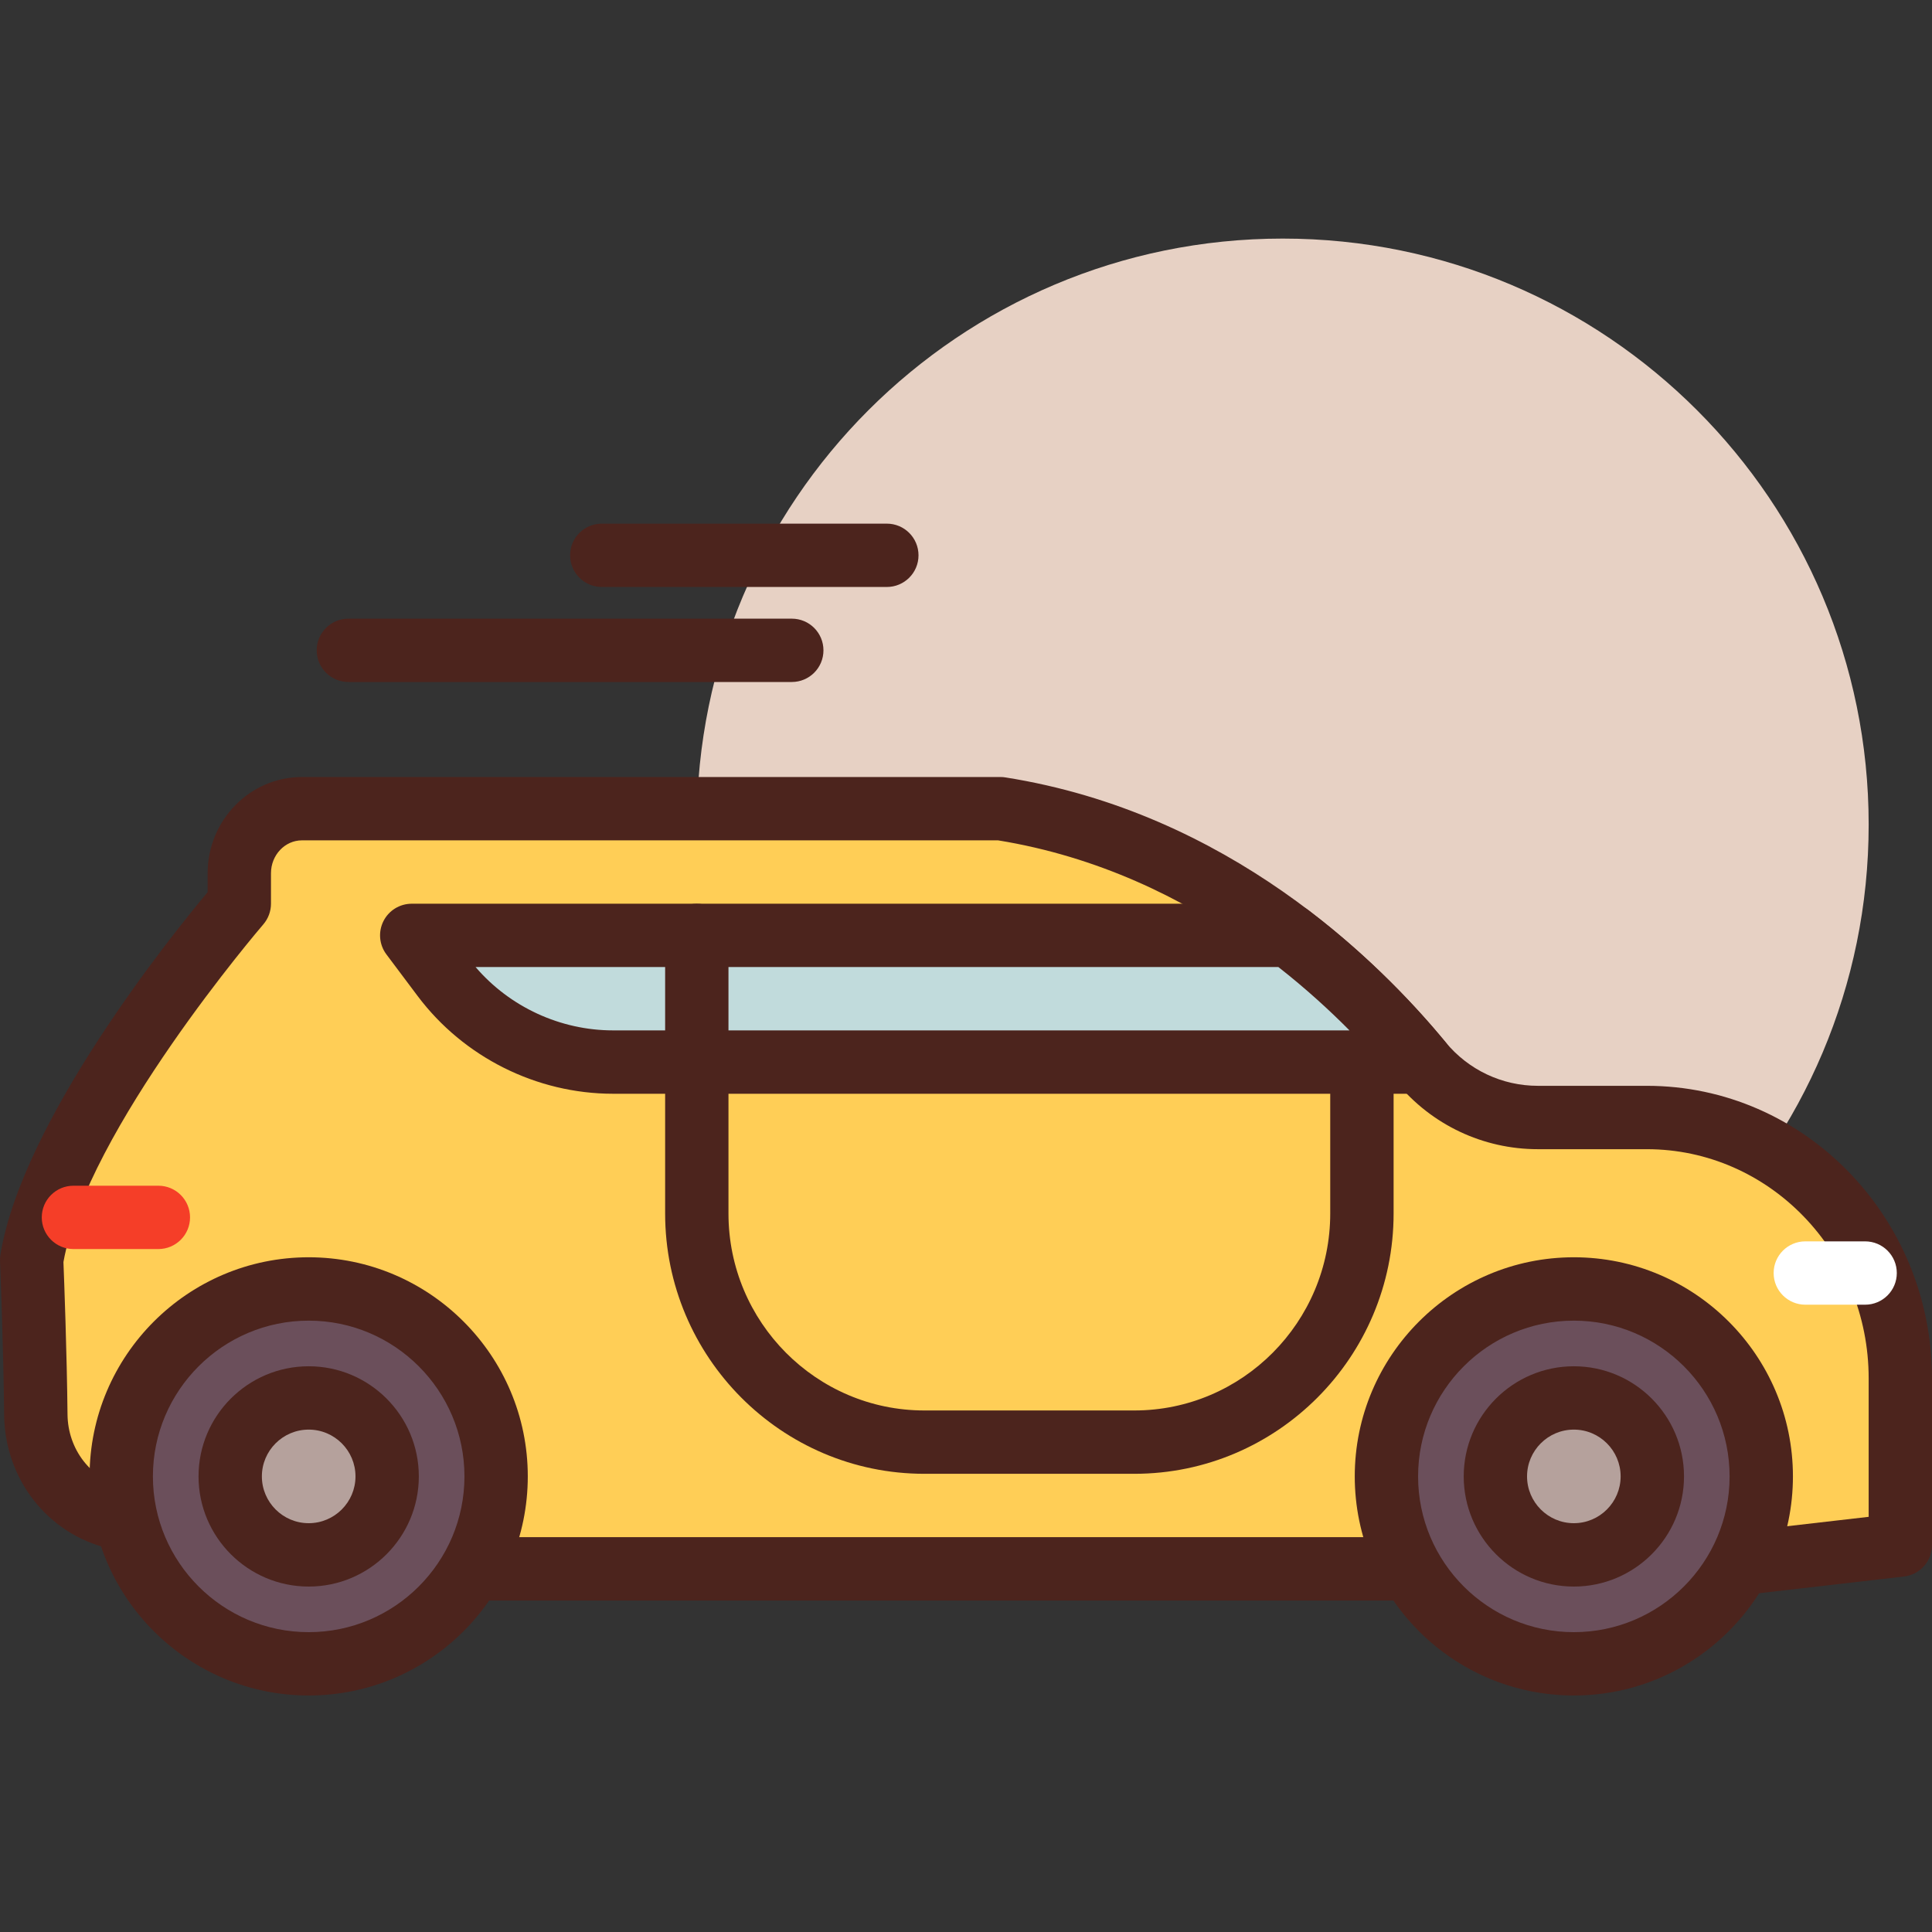
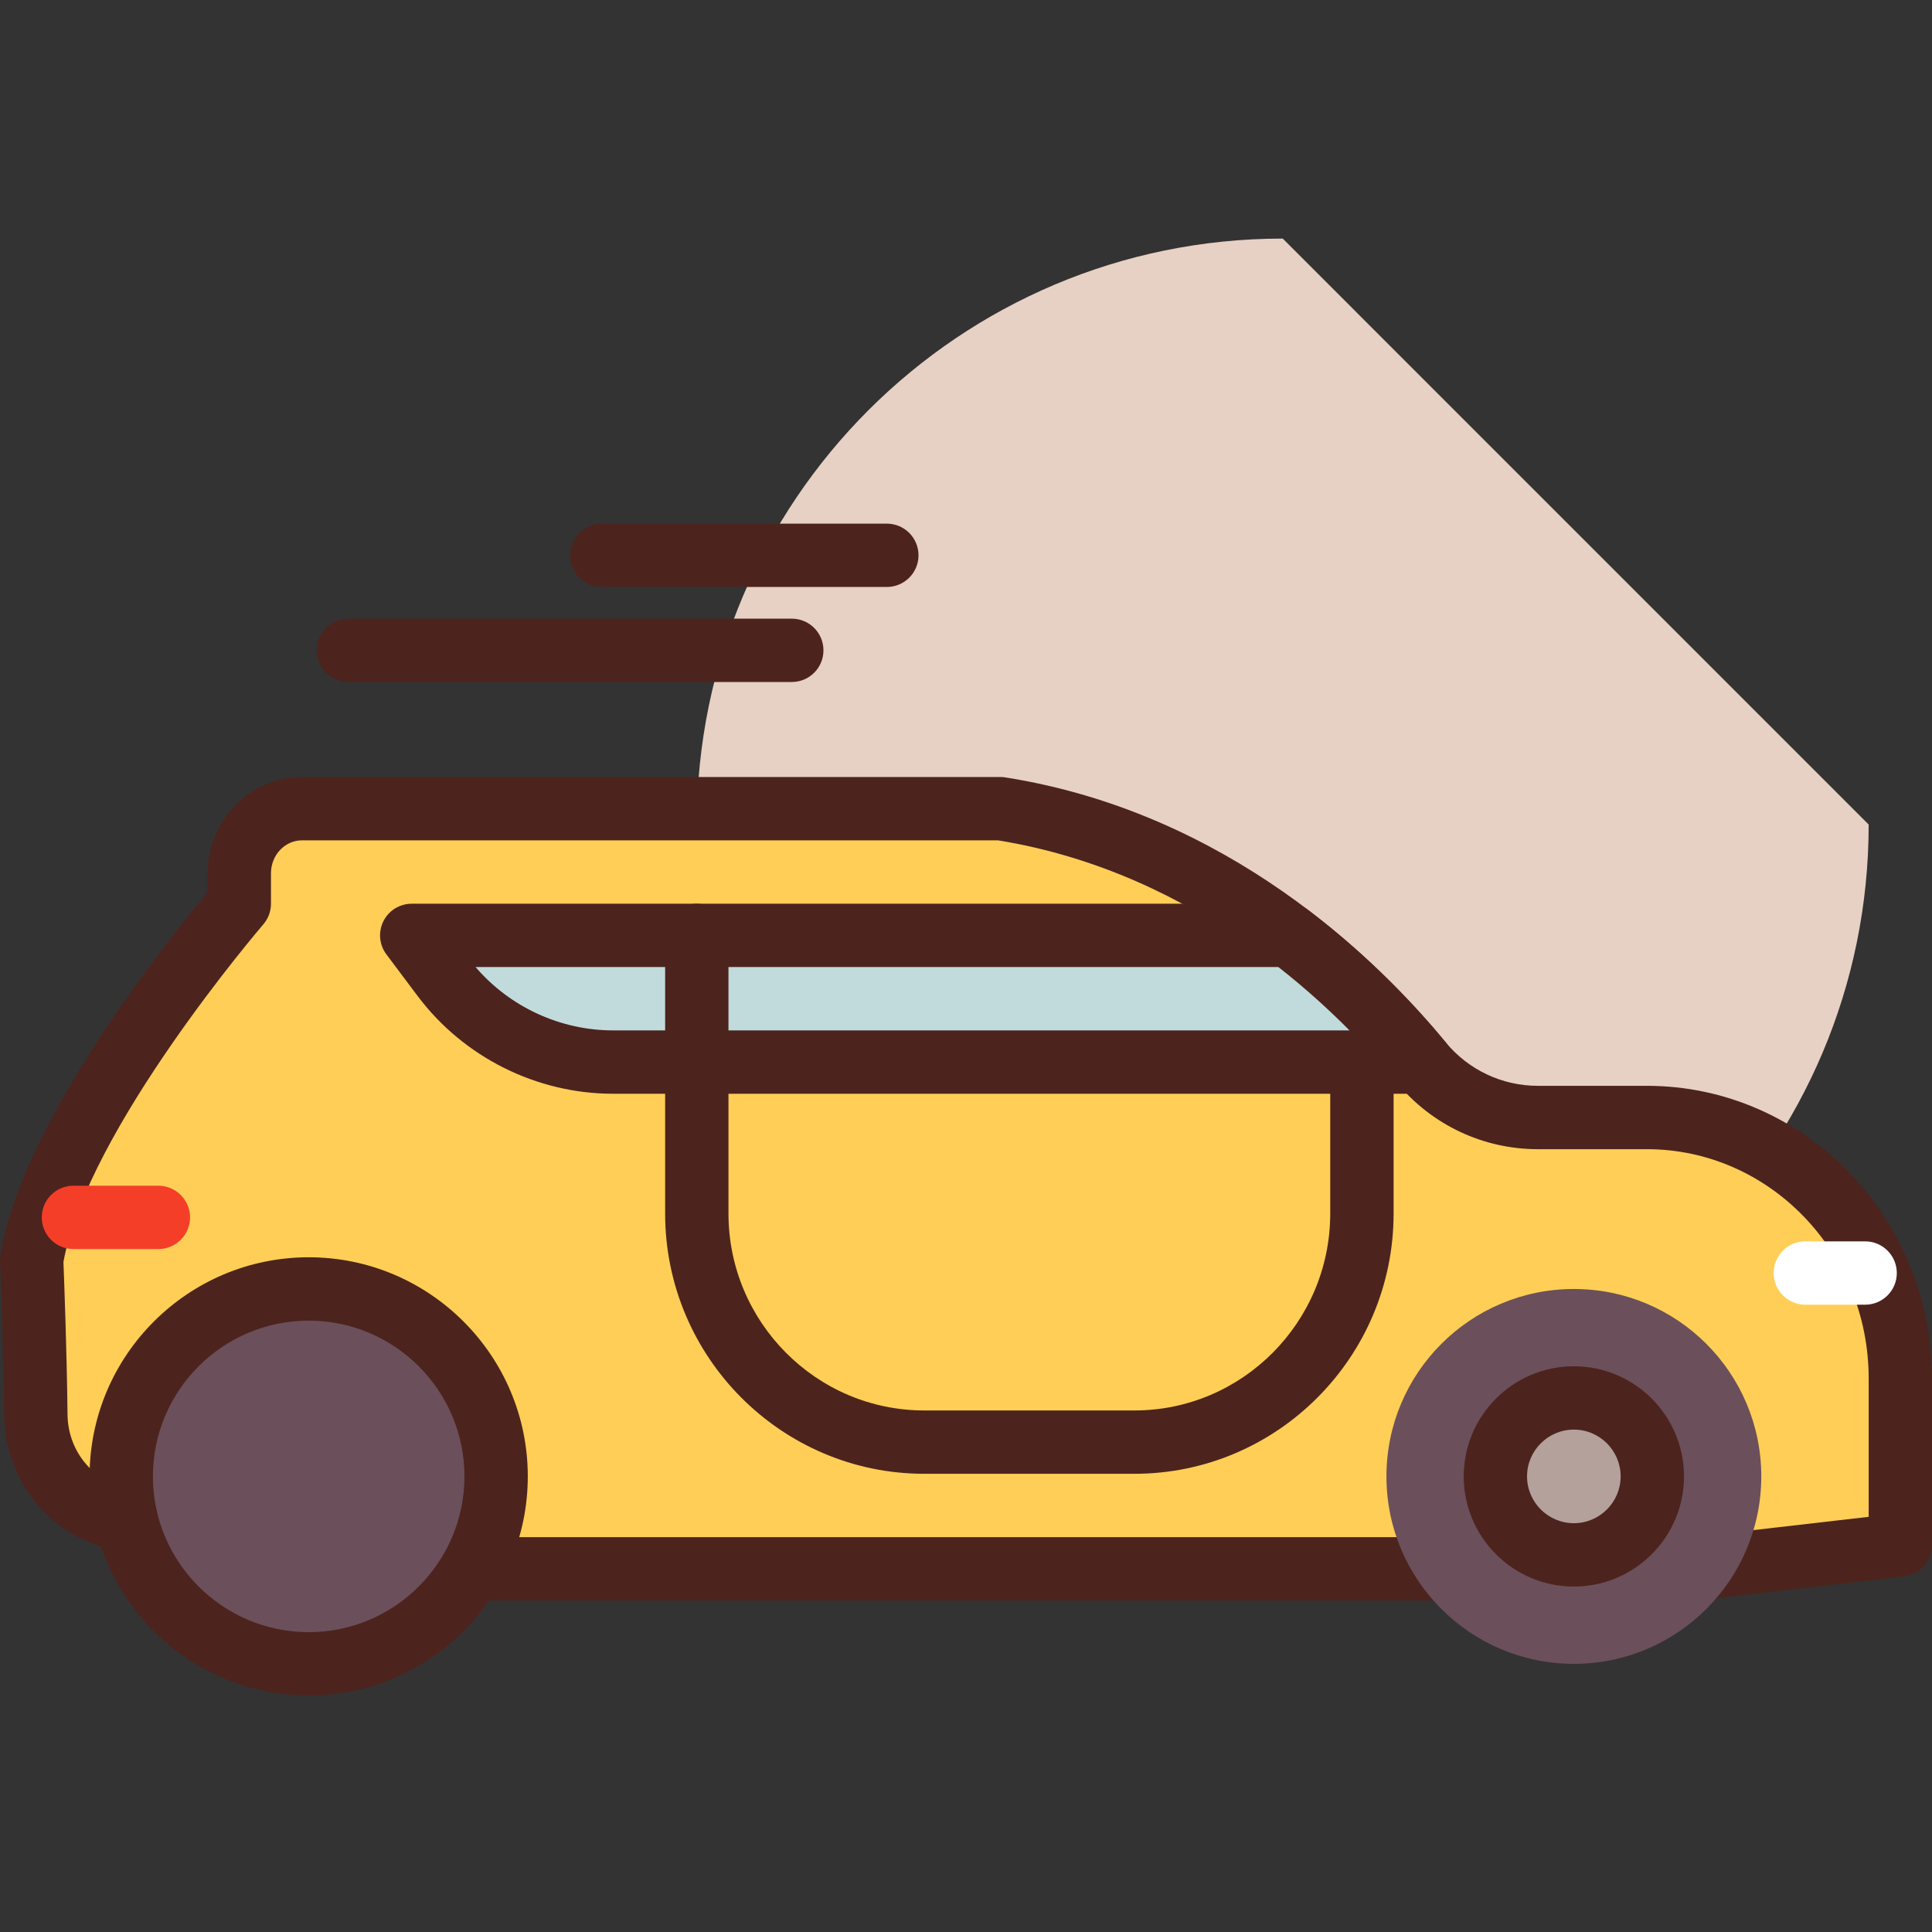
<svg xmlns="http://www.w3.org/2000/svg" width="55" height="55" viewBox="0 0 55 55" fill="none">
  <rect x="0" y="0" width="55" height="55" fill="#333333" stroke="none" />
  <g clip-path="url(#clip0)">
-     <path d="M53.197 23.473C53.197 32.685 45.729 40.153 36.517 40.153C27.304 40.153 19.836 32.685 19.836 23.473C19.836 14.261 27.304 6.792 36.517 6.792C45.729 6.792 53.197 14.261 53.197 23.473Z" fill="#E7D1C4" />
+     <path d="M53.197 23.473C53.197 32.685 45.729 40.153 36.517 40.153C27.304 40.153 19.836 32.685 19.836 23.473C19.836 14.261 27.304 6.792 36.517 6.792Z" fill="#E7D1C4" />
    <path d="M25.246 16.71H17.131C16.634 16.71 16.23 16.307 16.23 15.809C16.23 15.31 16.634 14.907 17.131 14.907H25.246C25.744 14.907 26.148 15.31 26.148 15.809C26.148 16.307 25.744 16.71 25.246 16.71Z" fill="#4C241D" />
    <path d="M22.541 19.415H9.918C9.42 19.415 9.016 19.012 9.016 18.514C9.016 18.015 9.42 17.612 9.918 17.612H22.541C23.039 17.612 23.442 18.015 23.442 18.514C23.442 19.012 23.039 19.415 22.541 19.415Z" fill="#4C241D" />
    <path d="M3.299 43.202L9.439 44.661H48.231L54.099 43.985V39.242C54.099 35.139 50.868 31.813 46.883 31.813H43.78C42.503 31.813 41.285 31.247 40.458 30.244C38.596 27.984 34.528 23.979 28.485 23.022H8.596C7.611 23.022 6.812 23.844 6.812 24.859V25.727C6.812 25.727 1.558 31.813 0.902 35.87C0.902 35.87 1.001 38.323 1.02 40.273C1.034 41.676 1.972 42.887 3.299 43.202Z" fill="#FFCE56" />
    <path d="M48.232 45.563H9.439C9.369 45.563 9.3 45.555 9.231 45.538L3.091 44.079C1.359 43.668 0.137 42.107 0.118 40.283C0.1 38.368 0.002 35.931 0.001 35.907C-0.002 35.846 0.002 35.786 0.011 35.725C0.629 31.908 4.877 26.633 5.911 25.397V24.859C5.911 23.349 7.116 22.12 8.596 22.12H28.485C28.533 22.12 28.58 22.124 28.626 22.132C34.945 23.132 39.188 27.285 41.154 29.671C41.804 30.459 42.761 30.911 43.78 30.911H46.883C51.359 30.911 55 34.648 55 39.242V43.985C55 44.443 54.657 44.828 54.202 44.88L48.335 45.557C48.301 45.561 48.266 45.563 48.232 45.563ZM9.545 43.759H48.179L53.197 43.181V39.242C53.197 35.642 50.364 32.715 46.883 32.715H43.78C42.22 32.715 40.756 32.023 39.762 30.817C37.966 28.637 34.107 24.85 28.413 23.923H8.596C8.11 23.923 7.714 24.343 7.714 24.859V25.727C7.714 25.944 7.636 26.152 7.495 26.316C7.445 26.374 2.476 32.169 1.806 35.928C1.825 36.4 1.905 38.538 1.922 40.265C1.932 41.258 2.584 42.105 3.508 42.325L9.545 43.759Z" fill="#4C241D" />
    <path d="M50.14 42.031C50.14 44.977 47.751 47.366 44.804 47.366C41.858 47.366 39.469 44.977 39.469 42.031C39.469 39.084 41.858 36.695 44.804 36.695C47.751 36.695 50.14 39.084 50.14 42.031Z" fill="#6B4F5B" />
-     <path d="M44.804 48.267C41.365 48.267 38.567 45.47 38.567 42.03C38.567 38.591 41.365 35.792 44.804 35.792C48.243 35.792 51.041 38.591 51.041 42.03C51.041 45.47 48.243 48.267 44.804 48.267ZM44.804 37.596C42.359 37.596 40.37 39.585 40.37 42.03C40.37 44.475 42.359 46.464 44.804 46.464C47.249 46.464 49.238 44.475 49.238 42.03C49.238 39.585 47.249 37.596 44.804 37.596Z" fill="#4C241D" />
    <path d="M47.038 42.03C47.038 43.264 46.038 44.264 44.804 44.264C43.57 44.264 42.57 43.264 42.57 42.03C42.57 40.796 43.57 39.796 44.804 39.796C46.038 39.796 47.038 40.796 47.038 42.03Z" fill="#B5A19C" />
    <path d="M44.804 45.166C43.075 45.166 41.669 43.759 41.669 42.03C41.669 40.3 43.075 38.895 44.804 38.895C46.533 38.895 47.94 40.3 47.94 42.03C47.94 43.759 46.533 45.166 44.804 45.166ZM44.804 40.698C44.07 40.698 43.472 41.296 43.472 42.03C43.472 42.764 44.07 43.362 44.804 43.362C45.539 43.362 46.136 42.764 46.136 42.03C46.136 41.296 45.539 40.698 44.804 40.698Z" fill="#4C241D" />
    <path d="M14.123 42.031C14.123 44.977 11.735 47.366 8.788 47.366C5.841 47.366 3.452 44.977 3.452 42.031C3.452 39.084 5.841 36.695 8.788 36.695C11.735 36.695 14.123 39.084 14.123 42.031Z" fill="#6B4F5B" />
    <path d="M8.788 48.267C5.349 48.267 2.55 45.47 2.55 42.03C2.55 38.591 5.349 35.792 8.788 35.792C12.227 35.792 15.025 38.591 15.025 42.03C15.025 45.47 12.227 48.267 8.788 48.267ZM8.788 37.596C6.343 37.596 4.353 39.585 4.353 42.03C4.353 44.475 6.343 46.464 8.788 46.464C11.233 46.464 13.222 44.475 13.222 42.03C13.222 39.585 11.233 37.596 8.788 37.596Z" fill="#4C241D" />
-     <path d="M11.022 42.03C11.022 43.264 10.022 44.264 8.788 44.264C7.554 44.264 6.554 43.264 6.554 42.03C6.554 40.796 7.554 39.796 8.788 39.796C10.022 39.796 11.022 40.796 11.022 42.03Z" fill="#B5A19C" />
-     <path d="M8.788 45.166C7.059 45.166 5.652 43.759 5.652 42.03C5.652 40.3 7.059 38.895 8.788 38.895C10.517 38.895 11.923 40.3 11.923 42.03C11.923 43.759 10.517 45.166 8.788 45.166ZM8.788 40.698C8.053 40.698 7.455 41.296 7.455 42.03C7.455 42.764 8.053 43.362 8.788 43.362C9.523 43.362 10.12 42.764 10.12 42.03C10.12 41.296 9.523 40.698 8.788 40.698Z" fill="#4C241D" />
    <path d="M12.61 27.814C13.753 29.338 15.547 30.235 17.453 30.235H40.45C39.625 29.234 38.367 27.895 36.7 26.628H11.721L12.61 27.814Z" fill="#C1DBDC" />
    <path d="M40.45 31.137H17.453C15.276 31.137 13.196 30.096 11.889 28.354L11 27.169C10.795 26.896 10.762 26.53 10.915 26.224C11.068 25.919 11.38 25.727 11.721 25.727H36.7C36.897 25.727 37.088 25.791 37.246 25.91C39.029 27.264 40.35 28.697 41.146 29.66C41.368 29.93 41.415 30.303 41.266 30.62C41.118 30.934 40.8 31.137 40.45 31.137ZM13.539 27.53C14.511 28.665 15.95 29.333 17.452 29.333H38.417C37.848 28.759 37.171 28.139 36.393 27.53H13.539Z" fill="#4C241D" />
    <path d="M32.293 41.956H26.314C22.245 41.956 18.935 38.631 18.935 34.545V26.628C18.935 26.13 19.338 25.727 19.836 25.727C20.334 25.727 20.738 26.13 20.738 26.628V34.545C20.738 37.637 23.239 40.153 26.314 40.153H32.293C35.367 40.153 37.869 37.637 37.869 34.545V30.931C37.869 30.433 38.273 30.029 38.771 30.029C39.269 30.029 39.673 30.433 39.673 30.931V34.545C39.673 38.631 36.362 41.956 32.293 41.956Z" fill="#4C241D" />
    <path d="M4.508 35.558H2.091C1.593 35.558 1.189 35.155 1.189 34.657C1.189 34.158 1.593 33.755 2.091 33.755H4.508C5.006 33.755 5.41 34.158 5.41 34.657C5.41 35.155 5.006 35.558 4.508 35.558Z" fill="#F53E28" />
    <path d="M53.096 37.142H51.394C50.896 37.142 50.492 36.739 50.492 36.241C50.492 35.742 50.896 35.339 51.394 35.339H53.096C53.594 35.339 53.998 35.742 53.998 36.241C53.998 36.739 53.594 37.142 53.096 37.142Z" fill="white" />
  </g>
  <defs>
    <clipPath id="clip0">
      <rect width="55" height="55" fill="white" />
    </clipPath>
  </defs>
</svg>